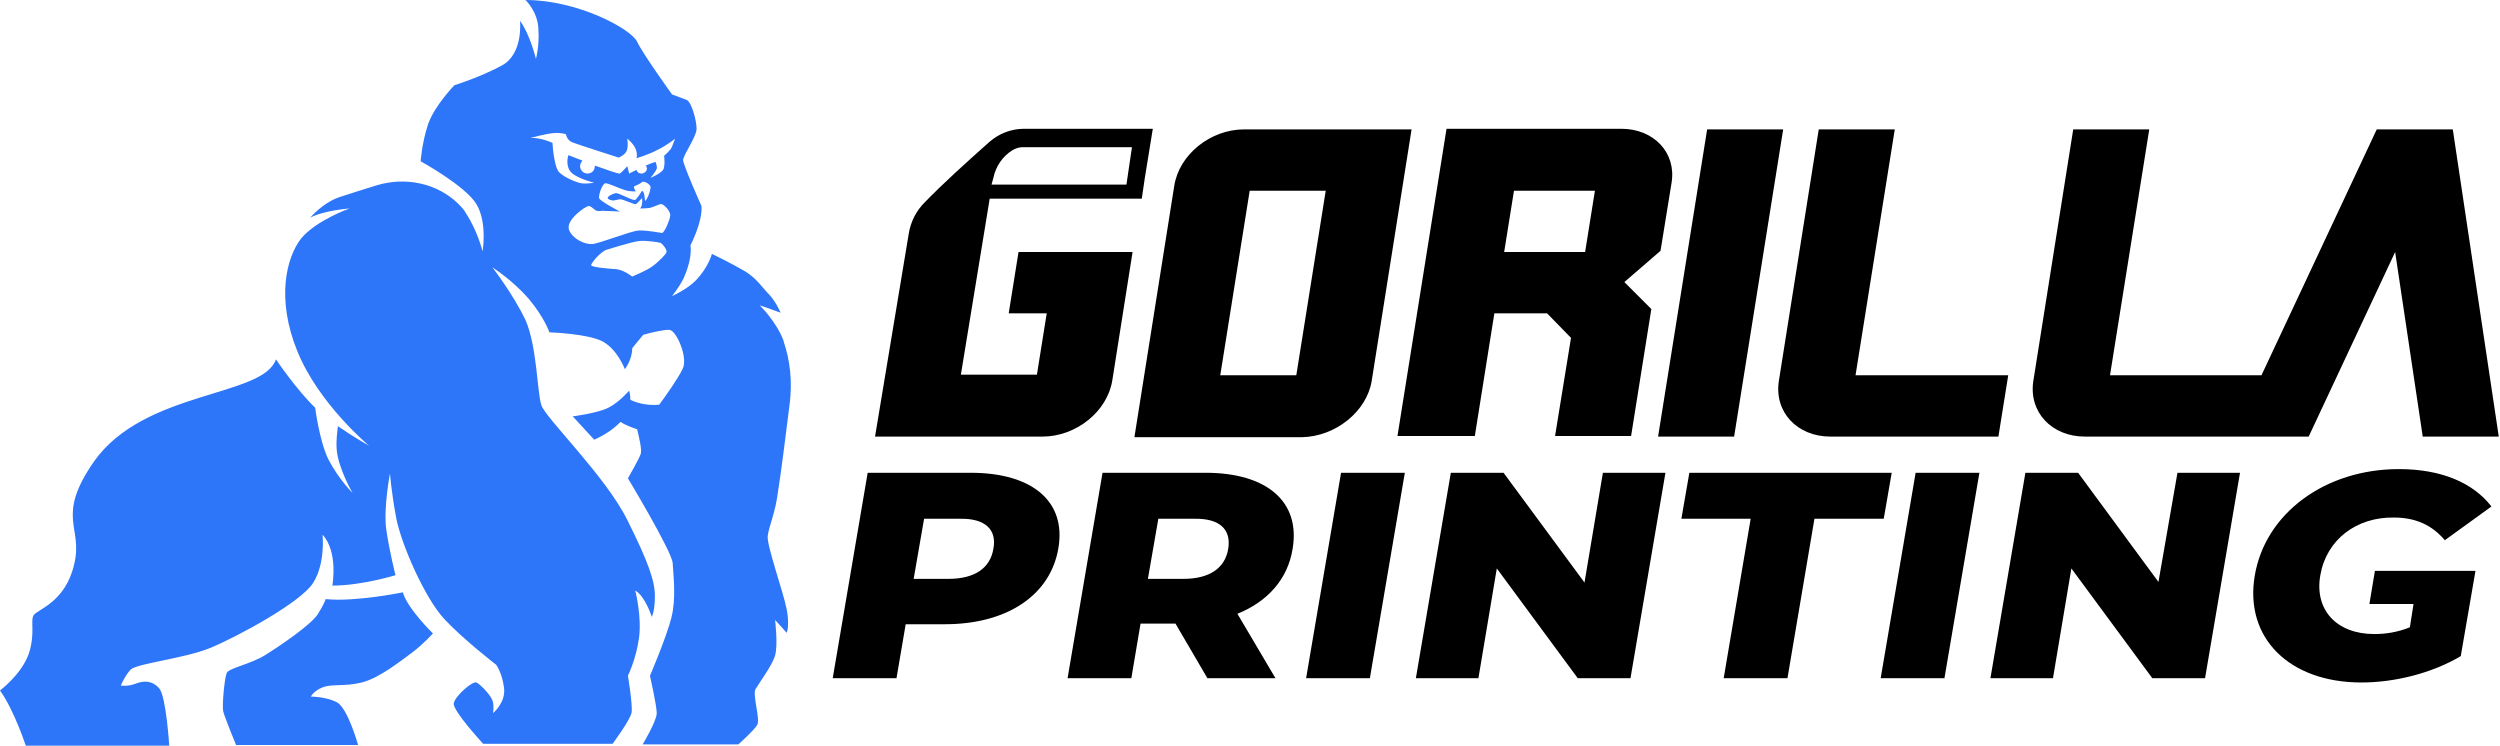
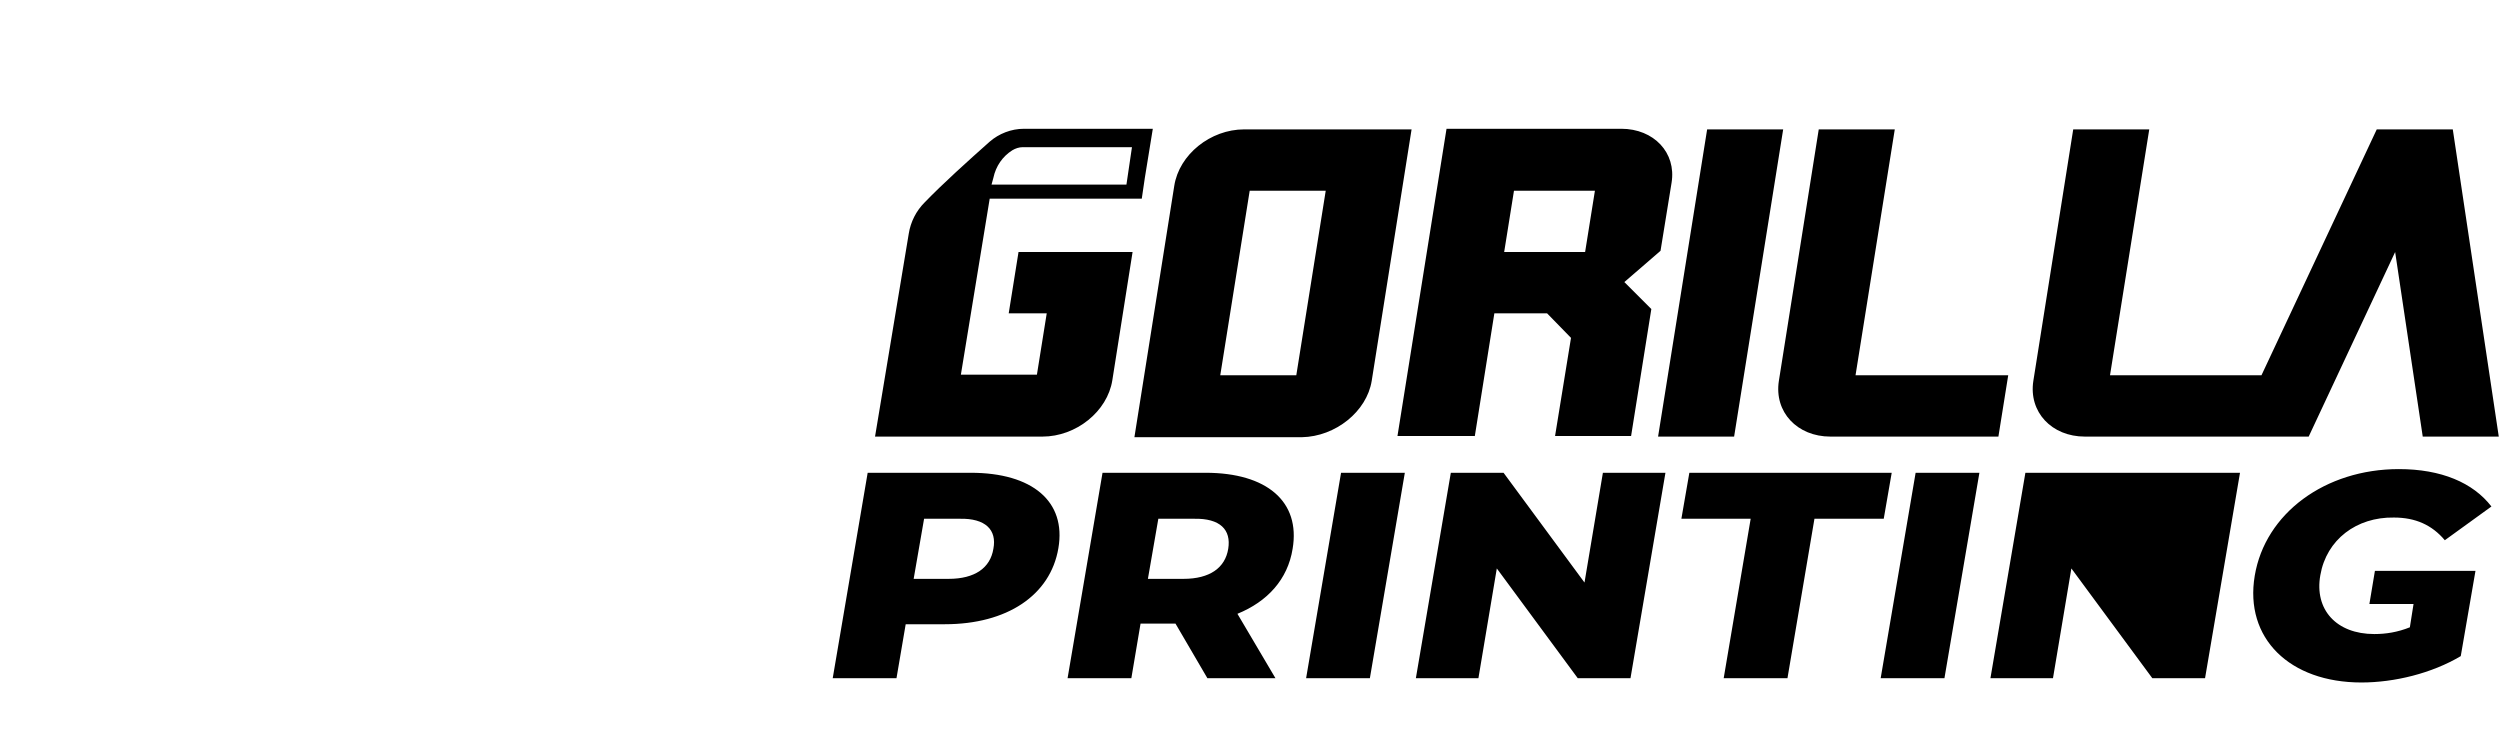
<svg xmlns="http://www.w3.org/2000/svg" version="1.1" id="Layer_1" x="0px" y="0px" viewBox="0 0 407.7 121.7" style="enable-background:new 0 0 407.7 121.7;" xml:space="preserve">
  <style type="text/css"> .st0{fill:#2D75F9;} </style>
  <g>
-     <path d="M170,71.2c5.5,0,10.6-4.1,11.4-9.2l3.3-20.9h-18.6l-1.6,10h6.2l-1.6,10h-12.4l4.7-28.7h24.8l0.5-3.4l1.3-8h-21 c-2.1,0-4.1,0.8-5.6,2.1c-3.6,3.2-7.6,6.8-10.6,9.9c-1.4,1.4-2.3,3.2-2.6,5.1l-5.5,33.1l9.9,0H170z M162,29 c0.4-1.9,1.5-3.5,3.1-4.5c0,0,0,0,0,0c0.5-0.3,1.1-0.5,1.7-0.5h17.8l-0.9,6.1h-22L162,29z M223.7,62.1l6.5-41h-27.3 c-5.5,0-10.6,4.1-11.4,9.2l-6.5,41l9.9,0h17.4C217.8,71.2,222.9,67.1,223.7,62.1z M211.4,61.2H199l4.8-30.1h12.4L211.4,61.2z M240.5,71.2l3.2-20.1h8.6l3.9,4l-2.6,16h12.4l3.3-20.7l-4.4-4.4l5.9-5.1l1.8-11.1c0.8-4.9-2.9-8.8-8.2-8.8h-28.5l-8,50.1H240.5z M246.9,31.1h13.2l-1.6,10h-13.2L246.9,31.1z M270.4,71.2l8-50.1h12.4l-8,50.1H270.4z M290.1,62.1l6.5-41h12.4l-6.4,40.1h24.9 l-1.6,10h-27.4C293.1,71.2,289.3,67.2,290.1,62.1z M331.6,62.1l6.5-41h12.4l-6.4,40.1h24.7l18.8-40.1h12.4l7.5,50.1h-12.4 l-4.5-30.1l-14.1,30.1h-4.8h-7.7H340C334.6,71.2,330.8,67.2,331.6,62.1z M158.3,77.1h-16.8l-5.7,33.5h10.4l1.5-8.8h6.4 c10.1,0,17.2-4.7,18.5-12.4C173.9,81.8,168.4,77.1,158.3,77.1z M162,89.5c-0.5,3.1-3,4.9-7.3,4.9H149l1.7-9.8h5.8 C160.7,84.5,162.6,86.4,162,89.5z M196.6,77.1h-16.8l-5.7,33.5h10.4l1.5-8.9h5.7l5.2,8.9H208l-6.2-10.5c4.9-2,8.2-5.6,9-10.6 C212.1,81.8,206.6,77.1,196.6,77.1z M200.3,89.5c-0.5,3.1-3,4.9-7.3,4.9h-5.8l1.7-9.8h5.8C199,84.5,200.8,86.4,200.3,89.5z M218.7,77.1h10.4l-5.7,33.5H213L218.7,77.1z M261.4,77.1h10.2l-5.7,33.5h-8.6l-13.2-17.9l-3,17.9h-10.2l5.7-33.5h8.6l13.2,17.9 L261.4,77.1z M307.2,84.6h-11.3l-4.4,26h-10.4l4.4-26h-11.3l1.3-7.5h33L307.2,84.6z M312.4,77.1h10.4l-5.7,33.5h-10.4L312.4,77.1z M355.1,77.1h10.2l-5.7,33.5H351l-13.2-17.9l-3,17.9h-10.2l5.7-33.5h8.6L352,94.9L355.1,77.1z M378.4,93.8c-1,5.6,2.6,9.6,8.8,9.6 c1.9,0,3.8-0.3,5.8-1.1l0.6-3.8h-7.2l0.9-5.4h7.2h9.2l-2.4,13.9c-4.7,2.8-10.8,4.3-16.2,4.3c-11.7,0-19.1-7.2-17.4-17.4 c1.7-10.2,11.5-17.4,23.5-17.4c6.9,0,12.1,2.2,15.1,6.1l-7.6,5.5c-2.1-2.5-4.8-3.7-8.3-3.7C384.3,84.3,379.4,88,378.4,93.8z" />
-     <path class="st0" d="M70.6,103.3c0,0-1.6,1.8-3.5,3.2c-1.9,1.4-5.3,4.1-8.1,4.8s-5,0.2-6.4,0.8c-1.5,0.6-1.9,1.5-1.9,1.5 s2.4,0,4.2,0.9c1.8,0.9,3.5,7,3.5,7H38.5c0,0-1.9-4.6-2.1-5.5c-0.2-0.9,0.2-5.5,0.6-6.3c0.5-0.8,3.9-1.4,6.3-2.9 c2.4-1.5,7.4-4.9,8.5-6.6c1.1-1.7,1.3-2.5,1.3-2.5c4.8,0.5,12.6-1.1,12.6-1.1C66.4,99.2,70.6,103.3,70.6,103.3z M125.2,87.4 c-0.2,1.5,2.6,9.3,3.1,12c0.5,2.6,0,3.8,0,3.8l-1.9-2.1c0,0,0.5,4.1,0,5.8c-0.5,1.7-2.7,4.6-3.2,5.5c-0.5,0.9,0.8,4.9,0.3,5.8 c-0.5,0.9-3.1,3.2-3.1,3.2h-15.6c0,0,2.3-3.8,2.3-5.1c0-1.2-1.1-6.1-1.1-6.1s2.7-6.3,3.5-9.5c0.8-3.2,0.3-6.9,0.2-8.9 c-0.2-2-7.3-13.8-7.3-13.8s1.8-3.1,2.1-4c0.2-0.7-0.3-2.8-0.6-4c-0.9-0.3-2-0.7-2.7-1.2c-1.8,1.9-4.3,2.9-4.3,2.9l-3.5-3.8 c0,0,4-0.5,5.8-1.4c1.8-0.9,3.4-2.8,3.4-2.8s0.2,0.6,0.2,1.5c0.8,0.4,2.5,1,4.7,0.8c0.9-1.2,3.1-4.3,3.8-5.8c1-1.8-1-6.3-2.1-6.4 c-0.7-0.1-2.9,0.4-4.3,0.8c-1.1,1.3-1.8,2.2-1.8,2.2c0,1.9-1.2,3.4-1.2,3.4s-1.2-3.2-3.6-4.5c-2.4-1.3-8.7-1.5-8.7-1.5 s-0.8-2.4-3.4-5.5c-2.6-3-5.9-5.1-5.9-5.1s3.4,4.4,5.4,8.6c1.9,4.3,1.9,12,2.6,13.9c0.6,2,10.5,11.6,14,18.7c3.5,7,4.5,10,4.5,12.4 c0,2.5-0.5,3.4-0.5,3.4s-1.1-3.4-2.7-4.3c0,0,1.1,4.3,0.6,7.8c-0.5,3.5-1.8,6.1-1.8,6.1s0.8,4.8,0.6,6c-0.2,1.2-3.1,5.1-3.1,5.1 H78.8c0,0-5-5.4-4.8-6.6c0.2-1.2,3.1-3.7,3.7-3.4c0.6,0.3,1.8,1.5,2.4,2.5c0.6,0.9,0.3,2.5,0.3,2.5s2.1-1.7,1.8-4.1 c-0.3-2.5-1.3-3.8-1.3-3.8s-5.2-4-8.4-7.4c-3.2-3.4-7.1-12.3-7.9-16.6c-0.8-4.3-1-7.2-1-7.2s-1.1,5.7-0.6,9.2 c0.5,3.5,1.5,7.4,1.5,7.4s-5.5,1.7-10.3,1.7c0,0,1-5.5-1.6-8.3c0,0,0.5,4.6-1.5,7.8c-1.9,3.2-12.7,9-16.9,10.7 c-4.2,1.7-11.9,2.5-12.9,3.5c-1,1.1-1.6,2.6-1.6,2.6s1.1,0.2,2.4-0.3c1.3-0.5,2.7-0.6,3.9,0.8c1.1,1.4,1.6,9.3,1.6,9.3H4.2 c0,0-1.9-5.8-4.2-9c0,0,3.5-2.6,4.7-6c1.1-3.4,0.2-5.4,0.8-6.3c0.6-0.9,5.2-2.1,6.6-8.3c1.5-6.1-3.1-7.6,3.2-16.7 C23.5,63.6,42.9,64.8,45,58.6c0,0,3.3,4.9,6.4,7.9c0.3,2.3,1.1,6.4,2.2,8.5c1.6,3.1,3.9,5.4,3.9,5.4s-2.4-4.1-2.6-7.2 c-0.1-1.4,0.1-2.7,0.2-3.7c2.6,1.8,5.1,3.2,5.1,3.2S52,65.9,48.5,57.3C45,48.7,46.7,42,49.1,38.9C51.6,35.9,57,34,57,34 s-4.2,0.3-6.4,1.5c0,0,2.1-2.6,5.2-3.5c1.6-0.5,3.7-1.2,5.7-1.8c4.7-1.4,9.8-0.3,13.2,3c0.5,0.5,1,1,1.3,1.6 c1.9,2.9,2.7,6.2,2.7,6.2s0.8-4.7-1-7.7c-1.8-3-9.1-7-9.1-7s0.2-3,1.2-6c1-3,4.3-6.4,4.3-6.4s4.2-1.3,7.7-3.2c3.6-1.9,3-7.3,3-7.3 c1.6,2.1,2.6,6.2,2.6,6.2s0.6-2.1,0.4-4.9C87.7,1.9,85.7,0,85.7,0c8.5,0,17.2,4.7,18.2,6.8c1,2.1,5.7,8.6,5.7,8.6s1.6,0.6,2.4,0.9 c0.8,0.4,1.6,3.4,1.6,4.7s-2.2,4.3-2.2,5.1c0,0.8,3,7.5,3,7.5c0.2,2.6-1.8,6.4-1.8,6.4s0.4,1.9-1,5.1c-0.3,0.8-1.1,2-2,3.2 c1.2-0.6,2.7-1.4,3.8-2.5c2.1-2.1,2.7-4.4,2.7-4.4s3.5,1.7,5.5,2.9c1.9,1.2,2.7,2.6,3.9,3.8c1.1,1.2,1.8,2.9,1.8,2.9 s-2.4-0.9-3.4-1.2c0,0,2.7,2.6,3.9,5.8c0,0,0,0.1,0,0.1c1.1,3.2,1.4,6.6,1,10c-0.6,4.8-1.5,12-1.9,14.3 C126.5,83.5,125.4,85.8,125.2,87.4z M108.7,41.1c0.1-0.4-0.7-1.4-1-1.5c-0.3-0.1-2.2-0.4-3.4-0.3c-1.2,0.1-5.6,1.5-5.6,1.5 c-1.3,0.8-2.2,2.1-2.3,2.4c-0.1,0.4,2.8,0.6,4.1,0.7c1.2,0.1,2.6,1.2,2.6,1.2s2.2-0.9,3.2-1.6C107.3,42.8,108.7,41.4,108.7,41.1z M109.3,35.2c0.1-0.8-1.1-1.9-1.4-1.9c-0.3-0.1-1.1,0.4-1.9,0.6c-0.7,0.1-1.6,0.1-1.6,0.1s0.3-0.4,0.3-0.8c0.1-0.4,0-0.9,0-0.9 s-0.8,0.9-1,1c-0.2,0.1-2.1-0.8-2.5-0.8c-0.4,0-0.9,0.2-1.2,0.2s-0.9-0.2-0.9-0.4c0-0.3,0.8-0.7,1.3-0.8c0.5-0.1,2.8,1.3,3.2,1.1 c0.4-0.3,1.1-1.5,1.1-1.5s0.2,0.1,0.3,0.4c0.1,0.3,0.2,1.3,0.2,1.3s0.3-0.3,0.5-0.8c0.2-0.4,0.4-1.2,0.4-1.5c0-0.4-1.1-1.1-1.4-0.8 c-0.3,0.3-1.3,0.7-1.3,0.7s0,0,0,0.2c0,0.2,0.3,0.6,0.3,0.6s-0.8,0.1-1.8-0.2c-1-0.3-2.8-1.2-3.2-1.1c-0.5,0.1-1.1,1.9-1,2.4 c0.1,0.5,3.4,2.2,3.4,2.2s-1.8-0.1-2.4-0.1c-0.6-0.1-0.7,0.1-1.3,0c-0.5-0.1-0.9-0.8-1.4-0.8s-3.8,2.3-3.2,3.9 c0.6,1.5,2.6,2.4,3.8,2.3c1.2-0.1,6.2-2.1,7.5-2.2s3.7,0.4,3.9,0.4C108.4,37.8,109.2,36,109.3,35.2z M109.6,23.9 c0.2-0.6,0.5-1.3,0.5-1.3s-1,0.9-2.8,1.8c-1.7,0.9-3.5,1.4-3.5,1.4s0.2-0.6-0.1-1.4c-0.3-0.9-1.4-1.8-1.4-1.8s0.2,1.3-0.1,2 c-0.3,0.7-1.3,1.1-1.3,1.1s-6.6-2.1-7.6-2.5c-0.9-0.4-1-1.3-1-1.3s-0.7-0.3-2-0.2c-1.3,0.1-3.8,0.8-3.8,0.8 c1.7-0.1,3.6,0.8,3.6,0.8s0.2,3.9,1.1,4.8c0.9,0.9,2.9,1.7,3.7,1.8c0.8,0.1,2-0.1,2-0.1s-3.3-0.8-4-2c-0.7-1.2-0.2-2.5-0.2-2.5 s1,0.4,2.3,0.9c-0.2,0.2-0.4,0.5-0.4,0.9c0,0.6,0.5,1.2,1.2,1.2c0.7,0,1.2-0.5,1.2-1.2c0,0,0-0.1,0-0.1c2,0.7,3.9,1.4,4.1,1.3 c0.3-0.2,1.2-1.2,1.2-1.2l0.3,1.2c0,0,0.6-0.3,1.2-0.6c0.1,0.4,0.4,0.6,0.8,0.6c0.5,0,0.9-0.4,0.9-0.8c0-0.2-0.1-0.4-0.2-0.5 c0.9-0.4,1.6-0.6,1.6-0.6s0.3,0.7,0.2,1.1c-0.1,0.4-1,1.5-1,1.5s1.7-0.7,2.1-1.4c0.3-0.8,0.1-2.2,0.1-2.2S109.4,24.5,109.6,23.9z" />
+     <path d="M170,71.2c5.5,0,10.6-4.1,11.4-9.2l3.3-20.9h-18.6l-1.6,10h6.2l-1.6,10h-12.4l4.7-28.7h24.8l0.5-3.4l1.3-8h-21 c-2.1,0-4.1,0.8-5.6,2.1c-3.6,3.2-7.6,6.8-10.6,9.9c-1.4,1.4-2.3,3.2-2.6,5.1l-5.5,33.1l9.9,0H170z M162,29 c0.4-1.9,1.5-3.5,3.1-4.5c0,0,0,0,0,0c0.5-0.3,1.1-0.5,1.7-0.5h17.8l-0.9,6.1h-22L162,29z M223.7,62.1l6.5-41h-27.3 c-5.5,0-10.6,4.1-11.4,9.2l-6.5,41l9.9,0h17.4C217.8,71.2,222.9,67.1,223.7,62.1z M211.4,61.2H199l4.8-30.1h12.4L211.4,61.2z M240.5,71.2l3.2-20.1h8.6l3.9,4l-2.6,16h12.4l3.3-20.7l-4.4-4.4l5.9-5.1l1.8-11.1c0.8-4.9-2.9-8.8-8.2-8.8h-28.5l-8,50.1H240.5z M246.9,31.1h13.2l-1.6,10h-13.2L246.9,31.1z M270.4,71.2l8-50.1h12.4l-8,50.1H270.4z M290.1,62.1l6.5-41h12.4l-6.4,40.1h24.9 l-1.6,10h-27.4C293.1,71.2,289.3,67.2,290.1,62.1z M331.6,62.1l6.5-41h12.4l-6.4,40.1h24.7l18.8-40.1h12.4l7.5,50.1h-12.4 l-4.5-30.1l-14.1,30.1h-4.8h-7.7H340C334.6,71.2,330.8,67.2,331.6,62.1z M158.3,77.1h-16.8l-5.7,33.5h10.4l1.5-8.8h6.4 c10.1,0,17.2-4.7,18.5-12.4C173.9,81.8,168.4,77.1,158.3,77.1z M162,89.5c-0.5,3.1-3,4.9-7.3,4.9H149l1.7-9.8h5.8 C160.7,84.5,162.6,86.4,162,89.5z M196.6,77.1h-16.8l-5.7,33.5h10.4l1.5-8.9h5.7l5.2,8.9H208l-6.2-10.5c4.9-2,8.2-5.6,9-10.6 C212.1,81.8,206.6,77.1,196.6,77.1z M200.3,89.5c-0.5,3.1-3,4.9-7.3,4.9h-5.8l1.7-9.8h5.8C199,84.5,200.8,86.4,200.3,89.5z M218.7,77.1h10.4l-5.7,33.5H213L218.7,77.1z M261.4,77.1h10.2l-5.7,33.5h-8.6l-13.2-17.9l-3,17.9h-10.2l5.7-33.5h8.6l13.2,17.9 L261.4,77.1z M307.2,84.6h-11.3l-4.4,26h-10.4l4.4-26h-11.3l1.3-7.5h33L307.2,84.6z M312.4,77.1h10.4l-5.7,33.5h-10.4L312.4,77.1z M355.1,77.1h10.2l-5.7,33.5H351l-13.2-17.9l-3,17.9h-10.2l5.7-33.5h8.6L355.1,77.1z M378.4,93.8c-1,5.6,2.6,9.6,8.8,9.6 c1.9,0,3.8-0.3,5.8-1.1l0.6-3.8h-7.2l0.9-5.4h7.2h9.2l-2.4,13.9c-4.7,2.8-10.8,4.3-16.2,4.3c-11.7,0-19.1-7.2-17.4-17.4 c1.7-10.2,11.5-17.4,23.5-17.4c6.9,0,12.1,2.2,15.1,6.1l-7.6,5.5c-2.1-2.5-4.8-3.7-8.3-3.7C384.3,84.3,379.4,88,378.4,93.8z" />
  </g>
</svg>